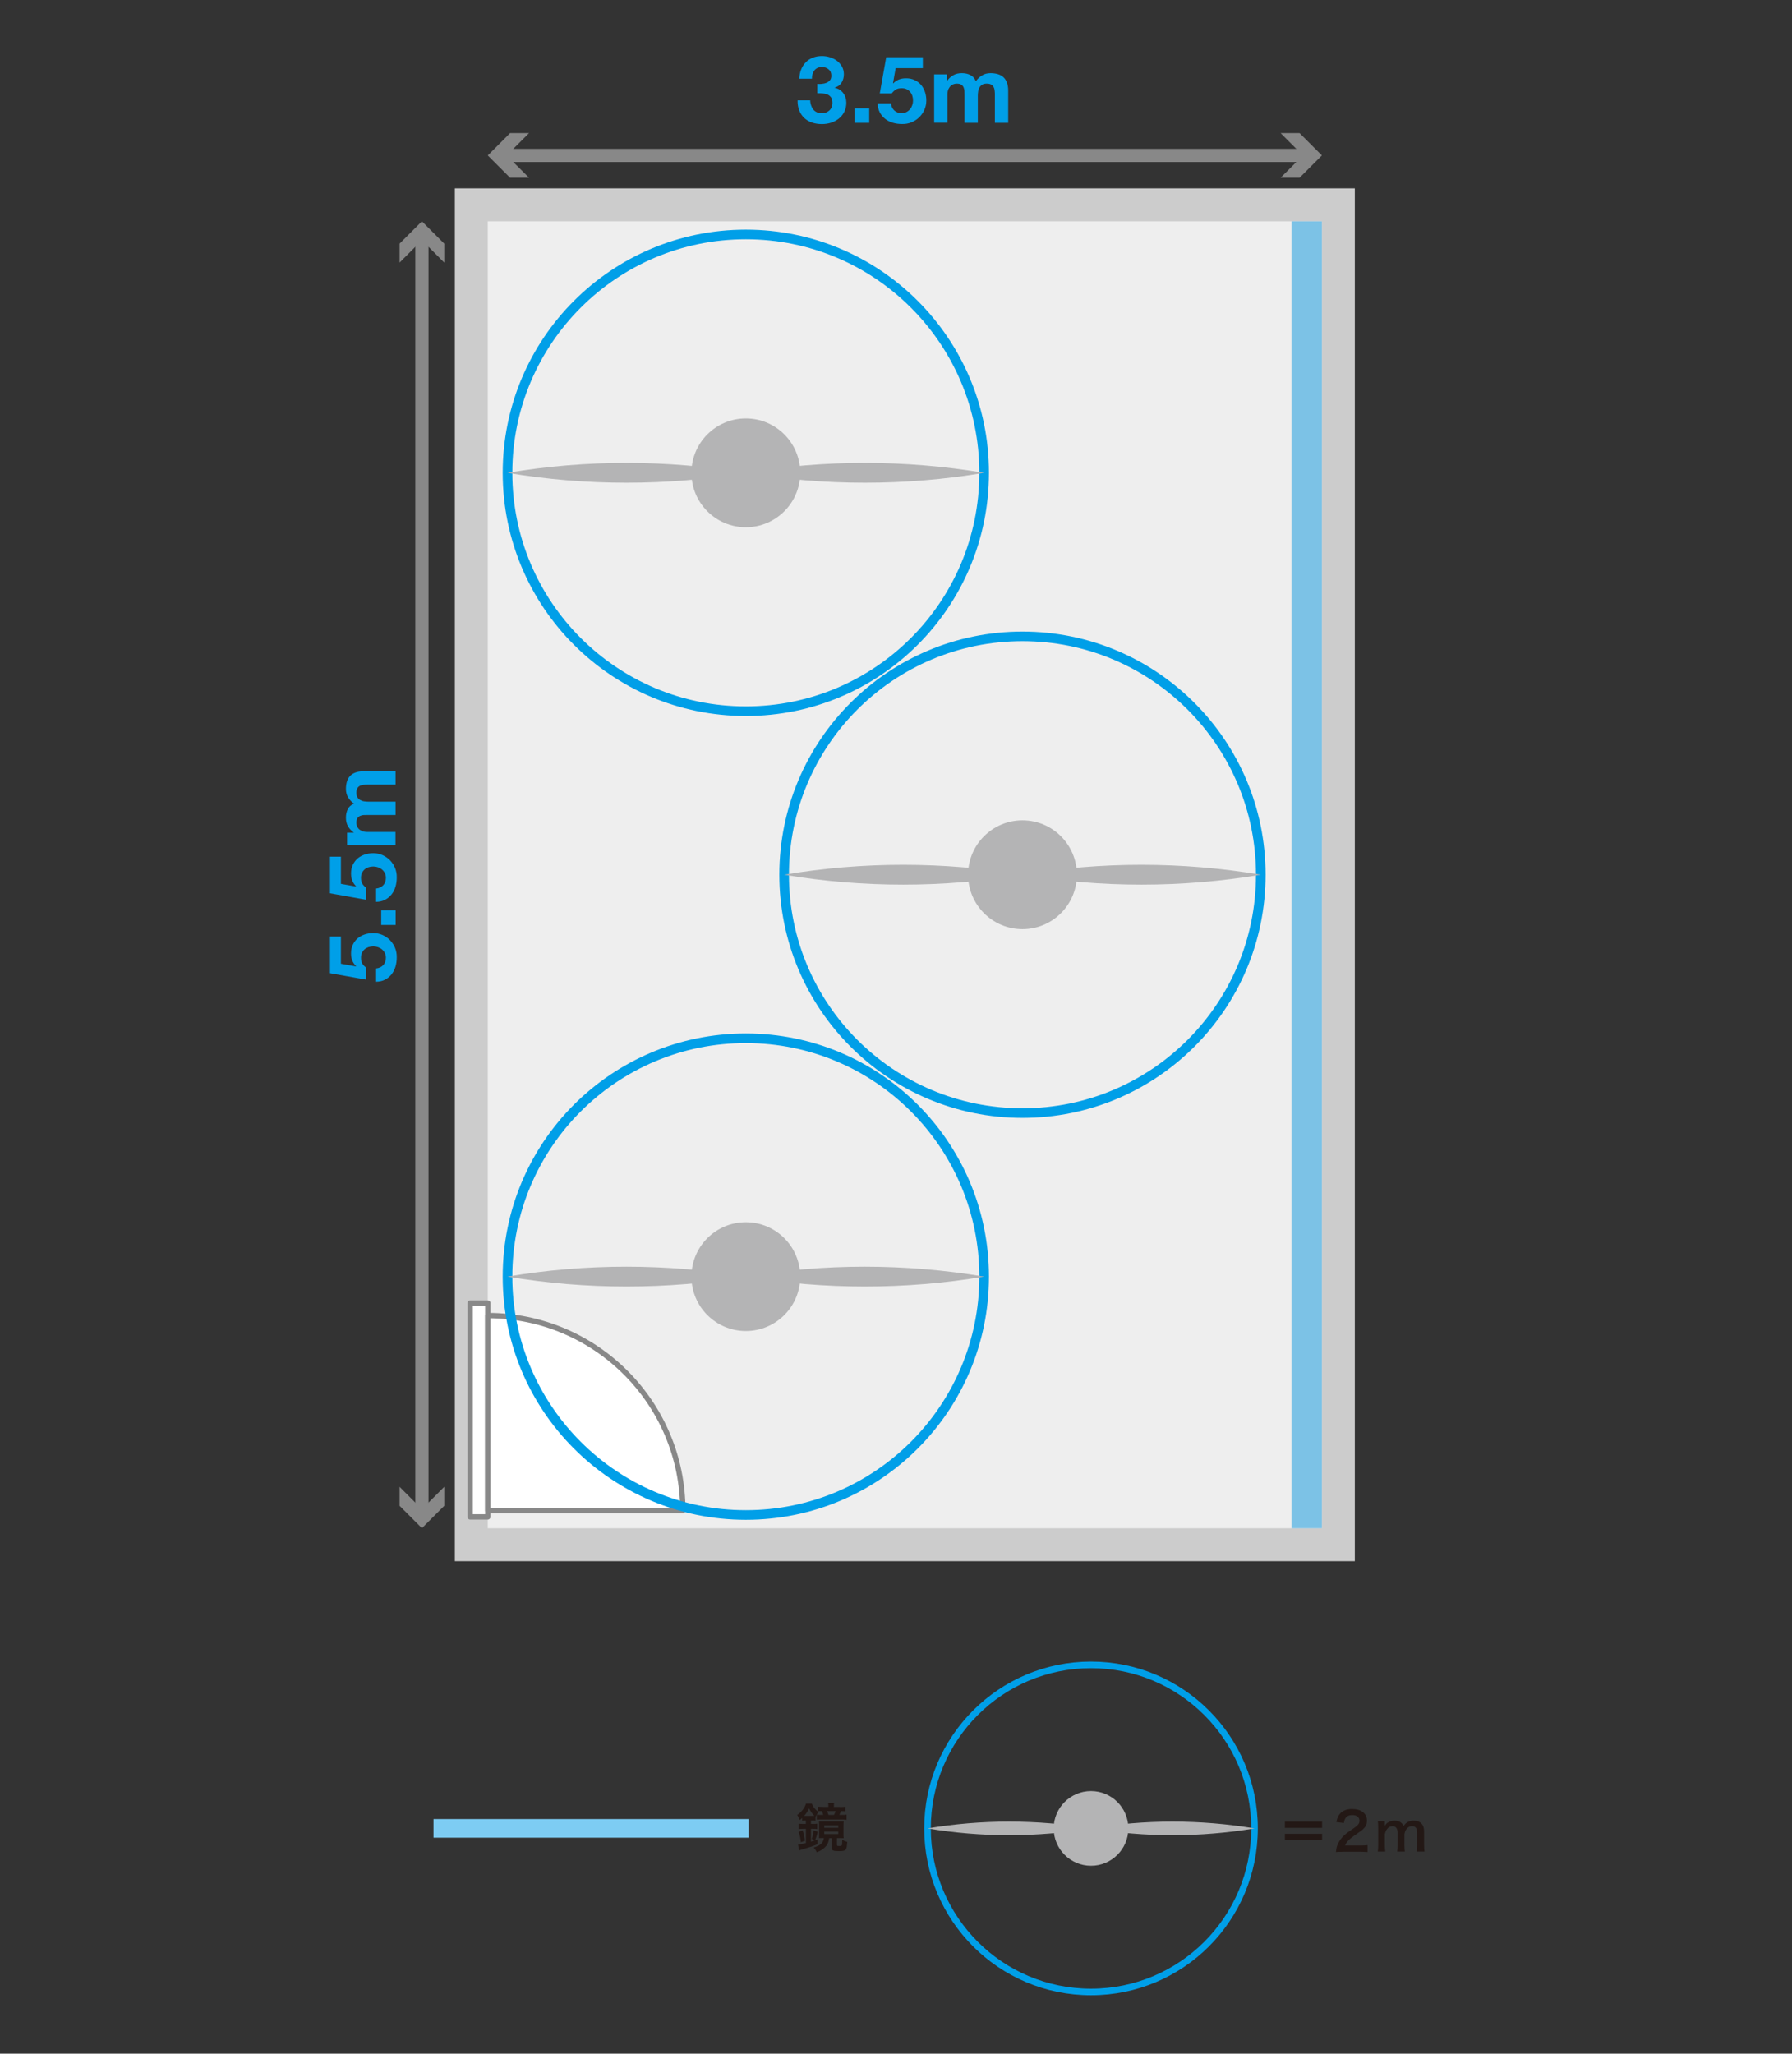
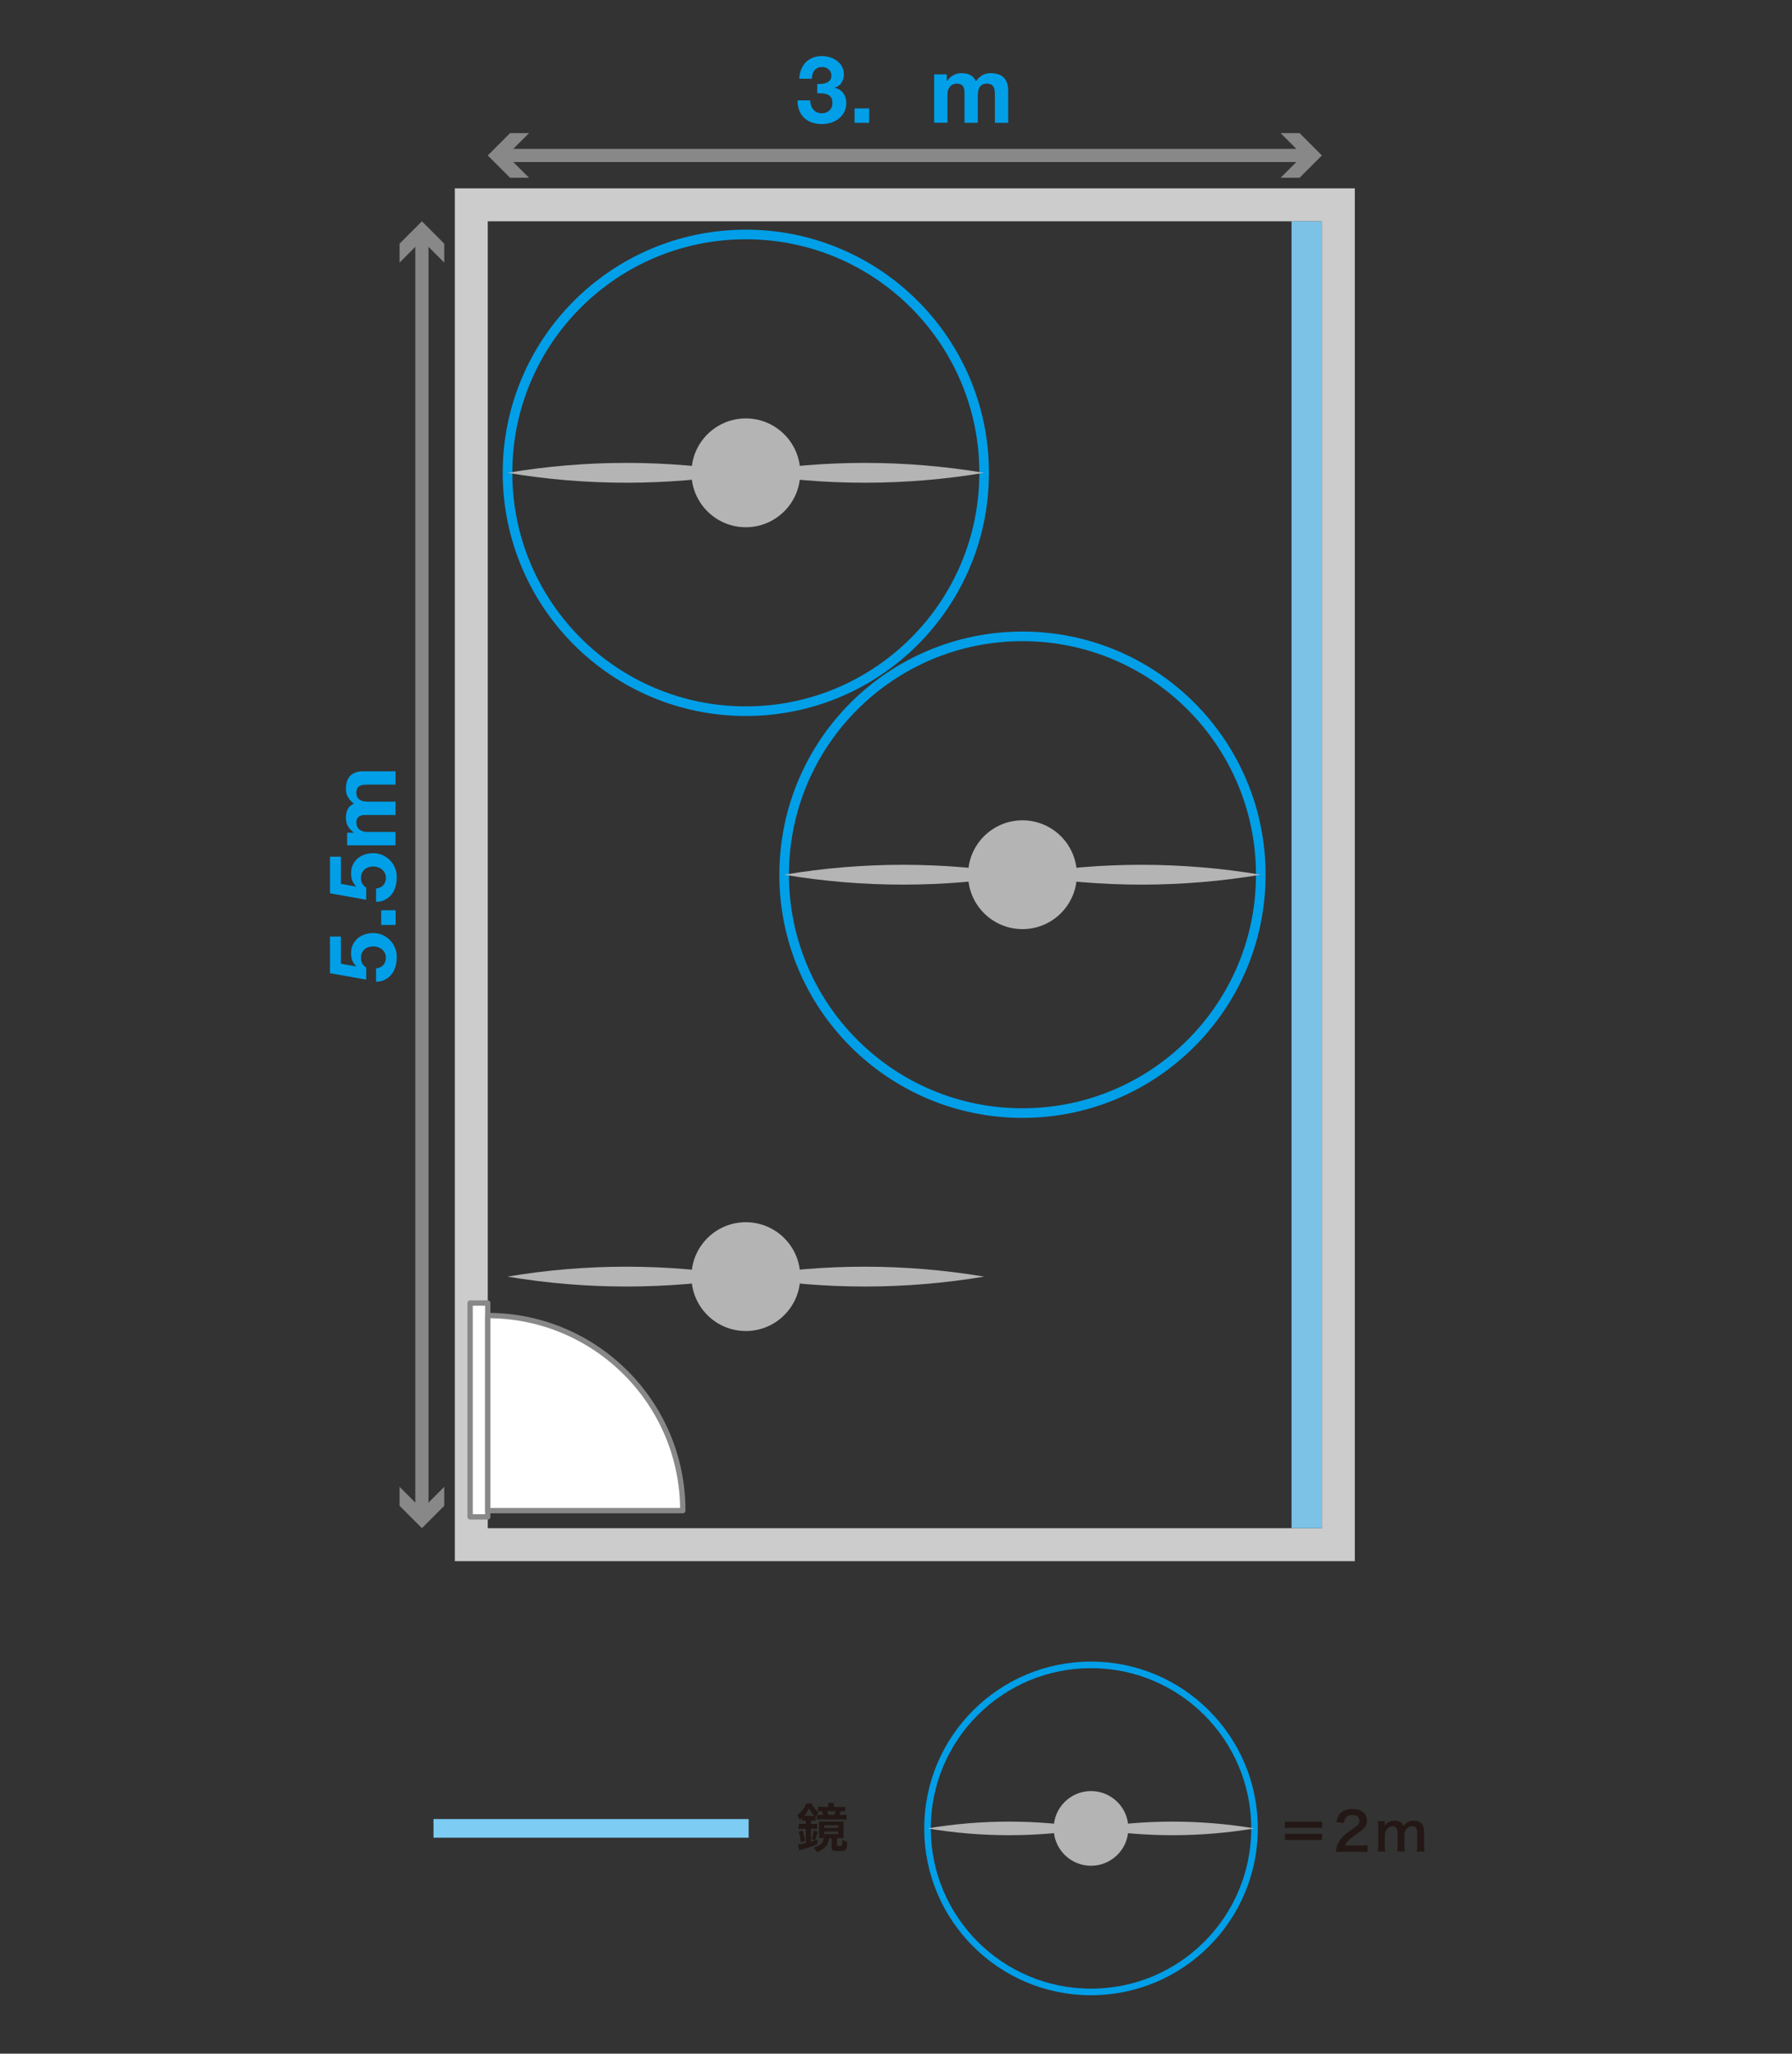
<svg xmlns="http://www.w3.org/2000/svg" id="_レイヤー_2" data-name="レイヤー_2" viewBox="0 0 272.13 311.81">
  <rect x="0" y="0" width="272.13" height="311.81" fill="#333333" stroke="none" />
  <defs>
    <style>
      .cls-1, .cls-2, .cls-3, .cls-4 {
        fill: none;
      }

      .cls-2 {
        stroke-width: 2px;
      }

      .cls-2, .cls-5 {
        stroke: #888;
      }

      .cls-2, .cls-3, .cls-4 {
        stroke-miterlimit: 10;
      }

      .cls-6 {
        fill: #009fe8;
      }

      .cls-7 {
        fill: #7dccf3;
      }

      .cls-8 {
        fill: #ccc;
      }

      .cls-5 {
        fill: #fff;
        stroke-linejoin: round;
        stroke-width: .81px;
      }

      .cls-9 {
        fill: #231815;
      }

      .cls-3, .cls-4 {
        stroke: #009fe8;
      }

      .cls-4 {
        stroke-width: 1.46px;
      }

      .cls-10 {
        fill: #b4b4b5;
      }

      .cls-11 {
        fill: #7cc2e6;
      }

      .cls-12 {
        fill: #eee;
      }

      .cls-13 {
        fill: #888;
      }
    </style>
  </defs>
  <g id="_ガイド" data-name="ガイド">
    <rect class="cls-1" width="272.13" height="311.81" />
  </g>
  <g id="_x34_st">
    <g>
      <g>
        <g>
-           <rect class="cls-12" x="71.57" y="31.1" width="131.67" height="203.42" />
          <path class="cls-8" d="M200.74,33.6v198.43h-126.67V33.6h126.67M205.74,28.6H69.07v208.43h136.67V28.6h0Z" />
        </g>
        <g>
          <rect class="cls-5" x="71.39" y="197.84" width="2.68" height="32.47" />
          <path class="cls-5" d="M74.07,199.74c16.36,0,29.62,13.26,29.62,29.62h-29.62s0-29.62,0-29.62Z" />
        </g>
      </g>
      <rect class="cls-11" x="196.13" y="33.6" width="4.61" height="198.43" />
    </g>
    <g>
      <rect class="cls-7" x="88.35" y="253.69" width="2.83" height="47.86" transform="translate(367.38 187.84) rotate(90)" />
      <path class="cls-9" d="M122.29,276.42c-.17,0-.32,0-.47.03v-.44c-.14.14-.2.19-.38.34-.12-.34-.2-.5-.38-.78.68-.48,1.11-1.03,1.34-1.73h.87c.25.57.5.88,1.02,1.28-.18.24-.32.46-.45.74v.58c-.14-.02-.26-.02-.47-.02h-.22v.51h.3c.28,0,.44,0,.64-.04v.82c-.18-.03-.34-.04-.64-.04h-.3v1.95c.35-.11.52-.17,1-.35v.74c-.7.3-1.06.42-2.16.74-.3.08-.5.15-.64.2l-.16-.89c.34-.02.67-.09,1.19-.22v-2.17h-.36c-.31,0-.54.02-.75.04v-.82c.19.02.44.04.76.04h.35v-.51h-.1ZM121.62,279.71c-.06-.56-.14-.98-.33-1.58l.6-.21c.18.56.26.91.35,1.56l-.62.22ZM123.38,275.7c.14,0,.18,0,.29,0-.36-.36-.54-.62-.8-1.13-.26.51-.42.76-.76,1.14h1.27ZM123.26,279.22c.17-.48.24-.79.3-1.3l.61.19c-.1.49-.22.86-.38,1.29l-.54-.18ZM125.06,279.07c-.24,0-.43,0-.69.02.02-.16.02-.28.02-.58v-1.34c0-.28,0-.44-.03-.63.22.02.43.02.77.02h2.25c.35,0,.5,0,.74-.02-.02.18-.03.29-.03.6v1.32c0,.31,0,.46.03.64-.18-.02-.37-.02-.67-.02h-.35v1.04c0,.14.04.16.36.16.25,0,.34-.03.38-.11.04-.09.06-.34.06-.82.29.16.5.24.76.29-.08,1.32-.16,1.42-1.3,1.42-.84,0-1.07-.11-1.07-.52v-1.45h-.37c-.11.59-.21.85-.44,1.16-.18.22-.46.47-.75.65-.21.13-.37.2-.71.33-.1-.27-.25-.48-.46-.72,1.06-.33,1.42-.66,1.56-1.42h-.06ZM127.51,274.36c.38,0,.62,0,.86-.05v.7c-.24-.02-.29-.02-.65-.03-.08.21-.16.38-.26.58h.28c.41,0,.6,0,.82-.04v.77c-.27-.03-.48-.04-.9-.04h-2.81c-.34,0-.6,0-.82.03v-.75c.17.02.42.03.77.03h.22c-.07-.23-.14-.39-.22-.58h-.08c-.22,0-.35,0-.5.02v-.7c.26.03.51.05.86.05h.71v-.13c0-.18,0-.33-.03-.48h.9c-.02.14-.03.28-.03.48v.13h.9ZM125.17,277.52h2.13v-.38h-2.13v.38ZM125.17,278.47h2.13v-.38h-2.13v.38ZM126.65,275.56c.12-.23.15-.32.25-.58h-1.31c.11.24.16.36.22.58h.84Z" />
    </g>
    <g>
      <circle class="cls-3" cx="165.68" cy="277.61" r="24.83" />
      <g>
        <circle class="cls-10" cx="165.68" cy="277.61" r="5.67" />
        <g>
          <path class="cls-10" d="M190.51,277.61c-8.21,1.37-16.62,1.38-24.83,0,8.2-1.38,16.62-1.37,24.83,0h0Z" />
          <path class="cls-10" d="M165.68,277.61c-8.21,1.37-16.62,1.38-24.83,0,8.2-1.38,16.62-1.37,24.83,0h0Z" />
        </g>
      </g>
    </g>
    <g>
      <circle class="cls-4" cx="113.26" cy="71.79" r="36.19" />
      <g>
        <circle class="cls-10" cx="113.26" cy="71.79" r="8.26" />
        <g>
          <path class="cls-10" d="M149.45,71.79c-11.96,2-24.23,2.01-36.19,0,11.96-2.02,24.23-2,36.19,0h0Z" />
          <path class="cls-10" d="M113.26,71.79c-11.96,2-24.23,2.01-36.19,0,11.96-2.02,24.23-2,36.19,0h0Z" />
        </g>
      </g>
    </g>
    <g>
-       <circle class="cls-4" cx="113.26" cy="193.83" r="36.19" />
      <g>
        <circle class="cls-10" cx="113.26" cy="193.83" r="8.26" />
        <g>
          <path class="cls-10" d="M149.45,193.83c-11.96,2-24.23,2.01-36.19,0,11.96-2.02,24.23-2,36.19,0h0Z" />
          <path class="cls-10" d="M113.26,193.83c-11.96,2-24.23,2.01-36.19,0,11.96-2.02,24.23-2,36.19,0h0Z" />
        </g>
      </g>
    </g>
    <g>
      <circle class="cls-4" cx="155.27" cy="132.81" r="36.19" />
      <g>
        <circle class="cls-10" cx="155.27" cy="132.81" r="8.26" />
        <g>
          <path class="cls-10" d="M191.46,132.81c-11.96,2-24.23,2.01-36.19,0,11.96-2.02,24.23-2,36.19,0h0Z" />
          <path class="cls-10" d="M155.27,132.81c-11.96,2-24.23,2.01-36.19,0,11.96-2.02,24.23-2,36.19,0h0Z" />
        </g>
      </g>
    </g>
    <g>
      <path class="cls-9" d="M200.77,276.59v.94h-5.65v-.94h5.65ZM200.77,278.43v.94h-5.65v-.94h5.65Z" />
      <path class="cls-9" d="M203.9,281.16c-.62,0-.75,0-1.03.04.05-.46.1-.74.21-1.02.22-.58.58-1.09,1.09-1.57.28-.25.52-.43,1.32-.97.74-.5.96-.77.96-1.18,0-.54-.42-.88-1.1-.88-.46,0-.82.16-1.02.47-.14.19-.19.37-.25.74l-1.14-.14c.11-.61.26-.94.55-1.28.4-.46,1.03-.71,1.83-.71,1.4,0,2.26.67,2.26,1.77,0,.53-.18.91-.57,1.28-.22.21-.3.27-1.34.98-.35.25-.75.58-.95.8-.24.26-.34.42-.46.72h2.24c.5,0,.9-.02,1.17-.06v1.05c-.38-.03-.7-.05-1.21-.05h-2.57Z" />
      <path class="cls-9" d="M209.23,281.11c.04-.34.06-.61.06-1.04v-2.51c0-.5-.02-.74-.06-1.04h1.07v.41s0,.17,0,.3c.23-.49.82-.8,1.49-.8.43,0,.78.12,1.03.36.14.13.21.23.3.48.27-.36.42-.5.67-.63.26-.14.54-.21.89-.21.51,0,.93.16,1.2.46.26.29.38.65.38,1.22v1.97c0,.45.02.71.06,1.04h-1.17c.05-.33.06-.57.06-1.04v-1.79c0-.7-.25-1.02-.78-1.02-.26,0-.46.07-.66.24-.28.24-.41.5-.5.99v1.58c0,.44.02.71.06,1.04h-1.15c.05-.34.06-.58.06-1.04v-1.79c0-.67-.26-1.01-.78-1.01-.34,0-.61.14-.82.42-.18.23-.26.42-.34.8v1.58c0,.43.02.67.06,1.04h-1.13Z" />
    </g>
    <g>
      <path class="cls-6" d="M124.82,12.73c.25-.02.48-.07.69-.16.21-.09.39-.22.53-.39.14-.17.21-.4.21-.68,0-.43-.14-.75-.43-.98-.28-.23-.61-.34-.98-.34-.51,0-.9.17-1.16.5-.26.34-.39.76-.38,1.27h-1.92c.02-.51.11-.98.28-1.4.17-.42.4-.78.7-1.09s.66-.54,1.07-.7c.42-.17.88-.25,1.39-.25.4,0,.8.06,1.19.18.4.12.76.3,1.07.53s.58.53.77.87.3.73.3,1.18c0,.48-.12.91-.35,1.28-.23.37-.58.62-1.04.75v.03c.55.12.98.39,1.29.8.31.41.47.9.47,1.46,0,.52-.1.99-.31,1.39-.2.41-.48.75-.82,1.02-.34.27-.73.48-1.18.63-.45.14-.91.21-1.39.21-.56,0-1.07-.08-1.53-.24-.46-.16-.85-.4-1.17-.7-.32-.31-.57-.68-.75-1.13s-.26-.96-.25-1.53h1.92c0,.27.05.52.13.76.08.24.18.45.33.62.14.18.32.32.53.42.21.1.47.16.76.16.45,0,.84-.14,1.15-.42s.47-.66.47-1.14c0-.38-.07-.67-.22-.87-.15-.2-.33-.34-.56-.43-.23-.09-.48-.14-.75-.16s-.53-.02-.77-.02v-1.42c.22.02.45.02.7,0Z" />
      <path class="cls-6" d="M132,16.46v2.19h-2.23v-2.19h2.23Z" />
-       <path class="cls-6" d="M136.01,10.37l-.4,2.26.03.03c.27-.27.57-.47.88-.59.31-.12.67-.18,1.07-.18.49,0,.93.09,1.31.27.38.18.7.42.96.72.26.3.46.66.6,1.07s.21.85.21,1.31c0,.51-.1.99-.3,1.43-.2.44-.47.82-.8,1.14-.34.32-.73.57-1.17.75-.44.18-.92.26-1.42.25-.48,0-.94-.06-1.39-.19-.44-.13-.83-.32-1.17-.59-.34-.27-.61-.59-.82-.99s-.31-.85-.32-1.37h2.02c.05.45.22.82.51,1.09.29.27.67.4,1.12.4.27,0,.5-.05.72-.16.21-.11.39-.25.54-.43.15-.17.26-.38.34-.61.08-.23.12-.47.12-.72s-.04-.5-.11-.72c-.08-.23-.19-.43-.34-.6-.15-.17-.33-.3-.54-.4-.21-.09-.45-.14-.72-.14-.36,0-.65.06-.88.19-.23.13-.44.33-.64.6h-1.82l.98-5.5h5.56v1.66h-4.11Z" />
      <path class="cls-6" d="M143.78,11.31v.99h.03c.27-.38.58-.67.96-.88.37-.21.8-.31,1.29-.31s.89.09,1.27.27c.38.18.67.5.87.95.22-.32.51-.61.89-.85.37-.25.82-.37,1.33-.37.39,0,.75.05,1.08.14.33.09.62.25.85.45.24.21.42.48.55.82.13.34.2.74.2,1.21v4.92h-2.02v-4.16c0-.25,0-.48-.03-.7-.02-.22-.07-.41-.16-.57-.08-.16-.21-.29-.38-.38-.17-.09-.39-.14-.67-.14s-.51.05-.69.16c-.17.11-.31.25-.41.43s-.17.37-.2.6c-.03.22-.05.45-.05.67v4.09h-2.02v-4.12c0-.22,0-.43-.01-.65,0-.21-.05-.41-.12-.59-.07-.18-.19-.32-.35-.43-.17-.11-.41-.16-.73-.16-.09,0-.22.02-.38.06s-.31.12-.46.24c-.15.12-.27.29-.38.51-.1.22-.16.51-.16.87v4.26h-2.02v-7.35h1.9Z" />
    </g>
    <g>
      <path class="cls-6" d="M51.79,146.33l2.26.4.03-.03c-.27-.27-.47-.57-.59-.88-.12-.31-.18-.67-.18-1.07,0-.49.09-.93.27-1.31.18-.38.42-.7.72-.96.3-.26.66-.46,1.07-.6.41-.14.85-.21,1.31-.21.51,0,.99.1,1.43.3.44.2.82.47,1.14.8.32.34.57.73.75,1.17s.26.92.25,1.42c0,.48-.06.94-.19,1.39-.13.44-.32.83-.59,1.17-.27.34-.59.61-.99.82s-.85.31-1.37.32v-2.02c.45-.05.82-.22,1.09-.51.27-.29.4-.67.4-1.12,0-.27-.05-.5-.16-.72-.11-.21-.25-.39-.43-.54-.17-.15-.38-.26-.61-.34-.23-.08-.47-.12-.72-.12s-.5.04-.72.11c-.23.08-.43.19-.6.34-.17.15-.3.33-.4.54-.09.21-.14.45-.14.72,0,.36.06.65.19.88.13.23.33.44.6.64v1.82l-5.5-.98v-5.56h1.66v4.11Z" />
      <path class="cls-6" d="M57.89,138.21h2.19v2.23h-2.19v-2.23Z" />
      <path class="cls-6" d="M51.79,134.2l2.26.4.03-.03c-.27-.27-.47-.57-.59-.88-.12-.31-.18-.67-.18-1.07,0-.49.09-.93.27-1.31.18-.38.42-.7.72-.96.3-.26.66-.46,1.07-.6.41-.14.85-.21,1.31-.21.51,0,.99.1,1.43.3.44.2.82.47,1.14.8.32.34.57.73.75,1.17s.26.92.25,1.42c0,.48-.06.94-.19,1.39-.13.44-.32.83-.59,1.17-.27.34-.59.61-.99.82s-.85.31-1.37.32v-2.02c.45-.05.82-.22,1.09-.51.27-.29.4-.67.4-1.12,0-.27-.05-.5-.16-.72-.11-.21-.25-.39-.43-.54-.17-.15-.38-.26-.61-.34-.23-.08-.47-.12-.72-.12s-.5.04-.72.11c-.23.08-.43.19-.6.34-.17.15-.3.33-.4.54-.09.21-.14.45-.14.72,0,.36.06.65.19.88.13.23.33.44.6.64v1.82l-5.5-.98v-5.56h1.66v4.11Z" />
      <path class="cls-6" d="M52.73,126.43h.99v-.03c-.38-.27-.67-.58-.88-.96-.21-.37-.31-.8-.31-1.29s.09-.89.27-1.27c.18-.38.5-.67.95-.87-.32-.22-.61-.51-.85-.89-.25-.37-.37-.82-.37-1.33,0-.39.05-.75.14-1.08s.25-.62.45-.85c.21-.24.48-.42.82-.55.34-.13.74-.2,1.21-.2h4.92v2.02h-4.16c-.25,0-.48,0-.7.03s-.41.07-.57.16c-.16.09-.29.21-.38.38-.09.17-.14.39-.14.67s.05.51.16.69.25.31.43.41c.18.1.37.17.6.2s.45.05.67.05h4.09v2.02h-4.12c-.22,0-.43,0-.65.01-.21,0-.41.05-.59.12-.18.07-.32.19-.43.35-.11.17-.16.41-.16.73,0,.09.02.22.06.38s.12.31.24.45c.12.15.29.27.51.38.22.1.51.16.87.16h4.26v2.02h-7.35v-1.9Z" />
    </g>
    <g>
      <line class="cls-2" x1="64.07" y1="35.88" x2="64.07" y2="229.73" />
      <polygon class="cls-13" points="60.68 39.87 64.07 36.47 67.46 39.87 67.46 36.99 64.07 33.6 60.68 36.99 60.68 39.87" />
      <polygon class="cls-13" points="60.68 225.75 64.07 229.14 67.46 225.75 67.46 228.63 64.07 232.02 60.68 228.63 60.68 225.75" />
    </g>
    <g>
      <line class="cls-2" x1="198.45" y1="23.6" x2="76.35" y2="23.6" />
      <polygon class="cls-13" points="194.47 20.21 197.86 23.6 194.47 26.99 197.35 26.99 200.74 23.6 197.35 20.21 194.47 20.21" />
      <polygon class="cls-13" points="80.34 20.21 76.94 23.6 80.34 26.99 77.46 26.99 74.07 23.6 77.46 20.21 80.34 20.21" />
    </g>
  </g>
</svg>